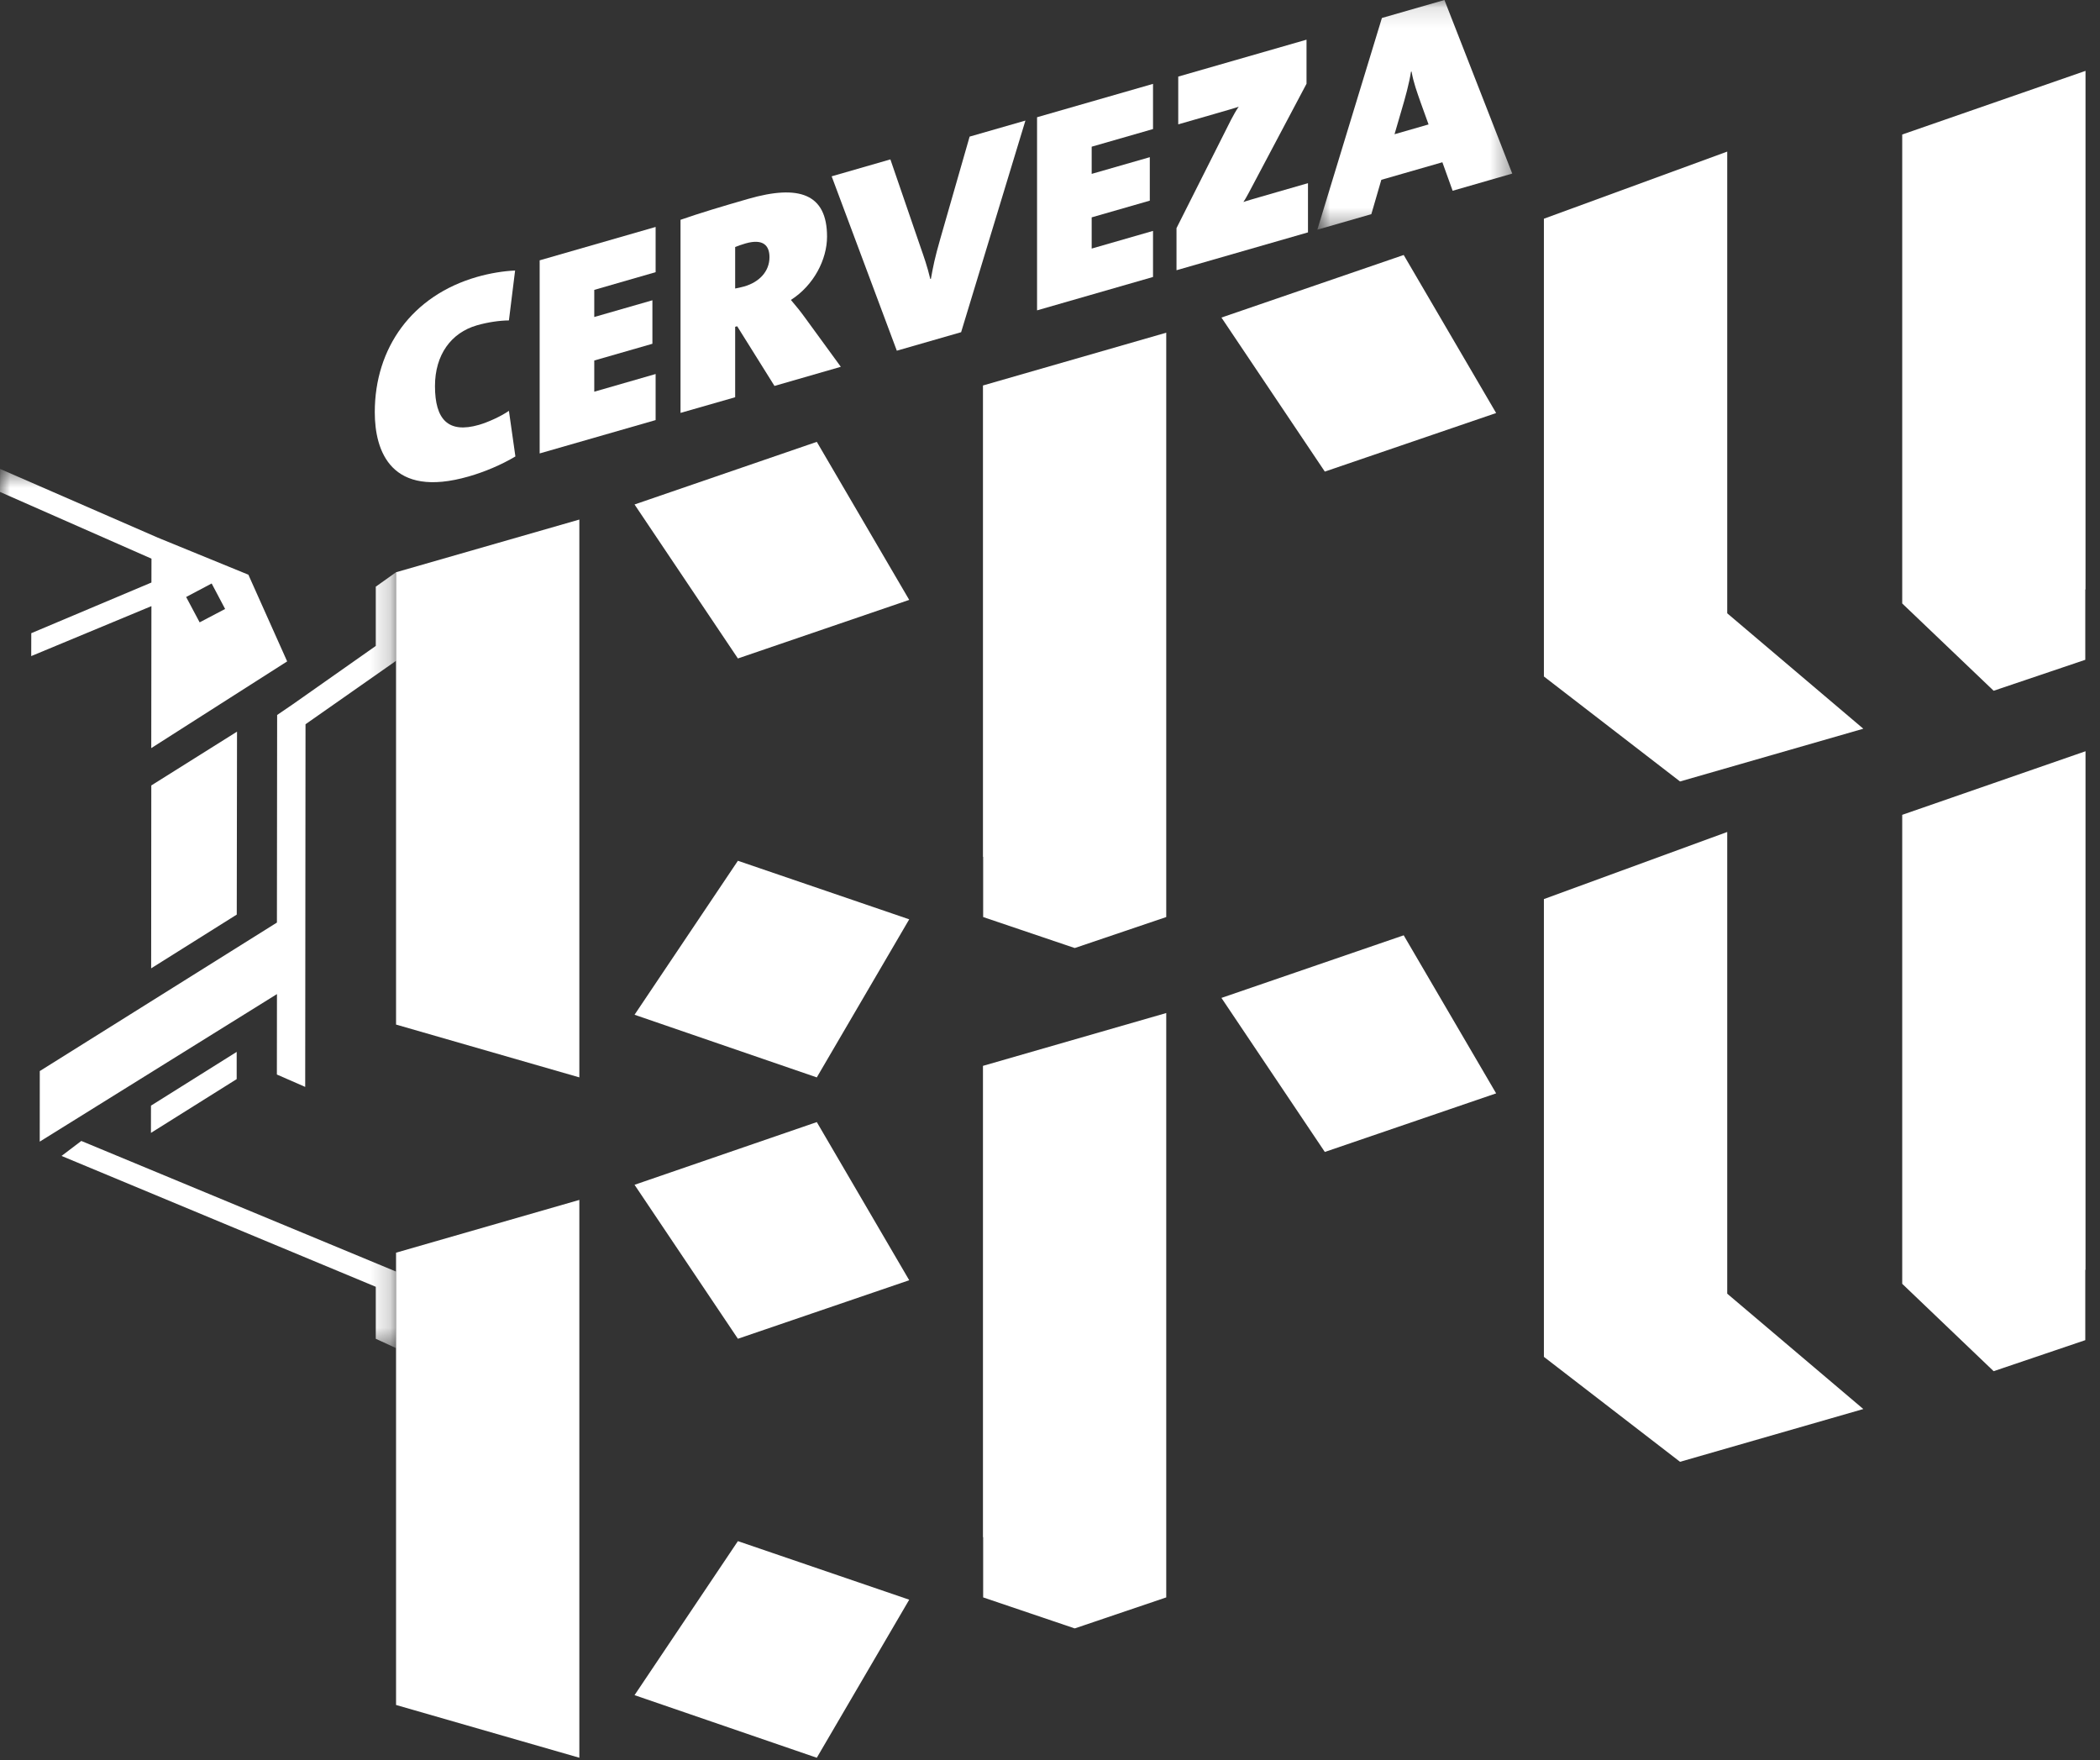
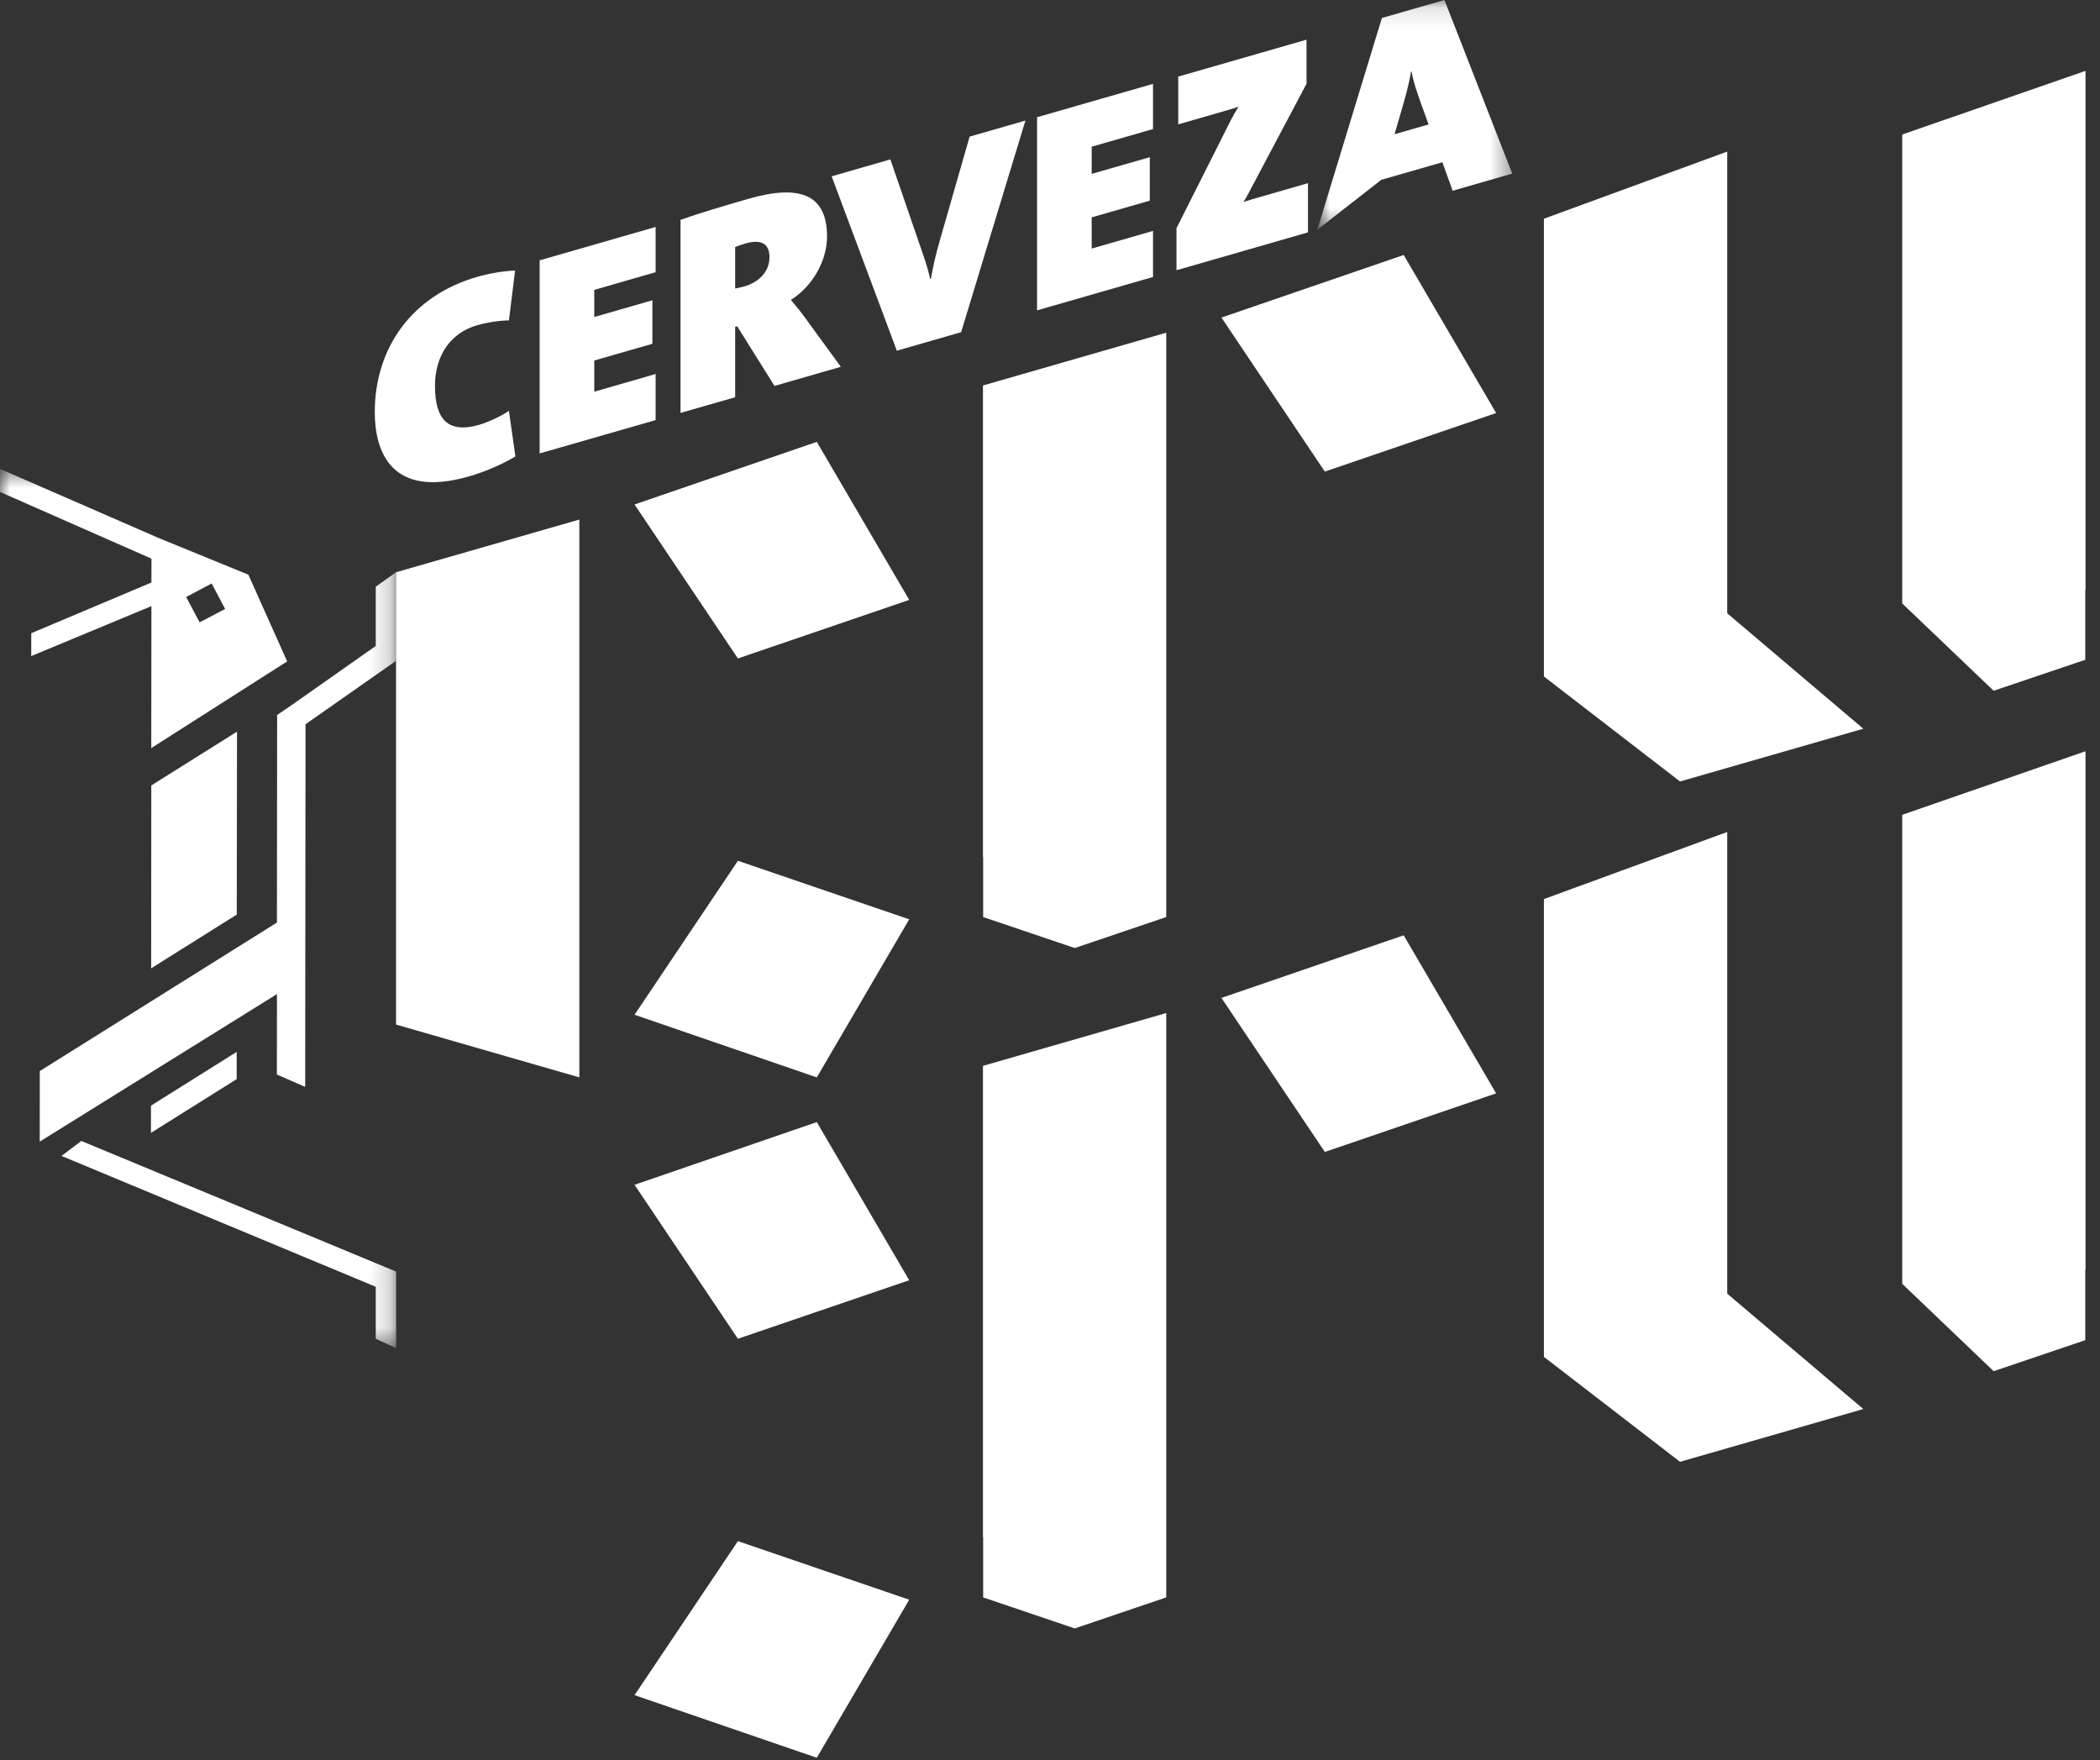
<svg xmlns="http://www.w3.org/2000/svg" xmlns:xlink="http://www.w3.org/1999/xlink" width="105" height="88" viewBox="0 0 105 88" version="1.1">
  <rect x="0" y="0" width="105" height="88" fill="#333333" stroke="none" />
  <title>logo</title>
  <desc>Created with Sketch.</desc>
  <defs>
    <polygon id="path-1" points="10.612 0.122 0.866 0.122 0.866 11.606 10.612 11.606 10.612 0.122" />
    <polygon id="path-3" points="0 0.565 0 44.522 19.807 44.522 19.807 0.565 4.06575815e-20 0.565" />
  </defs>
  <g id="Page-1" stroke="none" stroke-width="1" fill="none" fill-rule="evenodd">
    <g id="logo" transform="translate(0, -1)">
      <polygon id="Fill-1" fill="#FFF" points="95.111 41.737 95.111 57.834 95.111 62.174 95.111 65.183 99.679 69.549 99.687 69.549 99.691 69.549 104.264 68 104.264 64.484 104.276 64.484 104.276 38.558" />
      <polygon id="Fill-2" fill="#FFF" points="86.361 42.594 77.195 45.949 77.195 68.835 84.002 74.082 93.166 71.444 86.361 65.676" />
      <polygon id="Fill-3" fill="#FFF" points="95.111 7.725 95.111 23.82 95.111 28.159 95.111 31.17 99.679 35.531 99.687 35.531 99.691 35.531 104.264 33.986 104.264 30.471 104.276 30.471 104.276 4.543" />
      <polygon id="Fill-4" fill="#FFF" points="86.361 8.579 77.195 11.935 77.195 34.82 84.002 40.069 93.166 37.432 86.361 31.661" />
      <polygon id="Fill-5" fill="#FFF" points="49.148 43.838 49.158 43.838 49.158 46.847 53.733 48.395 53.736 48.38 53.742 48.395 58.312 46.847 58.312 43.838 58.312 34.808 58.312 17.633 49.148 20.272" />
      <polygon id="Fill-6" fill="#FFF" points="61.072 16.876 66.241 24.577 74.807 21.649 70.185 13.748" />
      <polygon id="Fill-7" fill="#FFF" points="19.803 31.528 19.803 50.306 19.803 52.223 28.967 54.863 28.967 50.306 28.967 31.528 28.967 26.975 19.803 29.609" />
      <polygon id="Fill-8" fill="#FFF" points="31.727 26.221 36.895 33.919 45.461 30.991 40.84 23.09" />
      <polygon id="Fill-9" fill="#FFF" points="31.727 51.732 40.84 54.864 45.461 46.961 36.895 44.034" />
      <polygon id="Fill-10" fill="#FFF" points="49.148 77.852 49.158 77.852 49.158 80.861 53.733 82.41 53.736 82.395 53.742 82.41 58.312 80.861 58.312 77.852 58.312 68.817 58.312 51.646 49.148 54.287" />
      <polygon id="Fill-11" fill="#FFF" points="61.072 50.89 66.241 58.591 74.807 55.662 70.185 47.76" />
-       <polygon id="Fill-12" fill="#FFF" points="19.803 63.627 19.803 65.543 19.803 84.32 19.803 86.239 28.967 88.877 28.967 84.32 28.967 65.543 28.967 60.989" />
      <polygon id="Fill-13" fill="#FFF" points="31.727 60.233 36.895 67.93 45.461 65.004 40.84 57.098" />
      <polygon id="Fill-14" fill="#FFF" points="31.727 85.748 40.84 88.878 45.461 80.976 36.895 78.048" />
      <g id="Group-33" transform="translate(0, 0.878)">
        <path d="M23.436,23.942 C19.545,25.061 18.739,22.676 18.739,20.729 C18.739,17.511 20.602,14.901 23.846,13.968 C24.492,13.782 25.182,13.671 25.755,13.647 L25.446,16.141 C24.975,16.146 24.403,16.227 23.846,16.386 C22.555,16.758 21.749,17.862 21.749,19.422 C21.749,21.096 22.408,21.807 23.95,21.362 C24.373,21.24 25.036,20.948 25.446,20.661 L25.77,22.942 C25.079,23.355 24.229,23.715 23.436,23.942" id="Fill-15" fill="#FFF" />
        <polygon id="Fill-17" fill="#FFF" points="26.983 22.791 26.983 13.137 32.781 11.468 32.781 13.729 29.713 14.614 29.713 15.97 32.62 15.134 32.62 17.309 29.713 18.145 29.713 19.705 32.781 18.821 32.781 21.124" />
        <path d="M37.272,12.294 C37.096,12.345 36.844,12.431 36.758,12.472 L36.758,14.546 C36.859,14.53 37.065,14.483 37.212,14.443 C37.961,14.227 38.474,13.694 38.474,12.979 C38.474,12.405 38.167,12.037 37.272,12.294 L37.272,12.294 Z M38.724,19.416 L36.859,16.433 L36.758,16.46 L36.758,19.982 L34.026,20.765 L34.026,11.111 C34.953,10.786 36.169,10.421 37.417,10.063 C39.943,9.336 41.352,9.803 41.352,11.95 C41.352,13.095 40.691,14.386 39.545,15.117 C39.81,15.425 40.044,15.716 40.264,16.023 L42.041,18.46 L38.724,19.416 Z" id="Fill-19" fill="#FFF" />
        <path d="M48.056,16.73 L44.841,17.655 L41.583,8.937 L44.519,8.091 L46.031,12.492 C46.194,12.959 46.369,13.452 46.514,14.069 L46.545,14.062 C46.661,13.426 46.735,13.034 47.013,12.066 L48.481,6.952 L51.271,6.15 L48.056,16.73 Z" id="Fill-21" fill="#FFF" />
        <polygon id="Fill-23" fill="#FFF" points="51.853 15.638 51.853 5.983 57.651 4.315 57.651 6.574 54.584 7.456 54.584 8.815 57.49 7.98 57.49 10.153 54.584 10.989 54.584 12.549 57.651 11.666 57.651 13.969" />
        <path d="M58.825,13.632 L58.825,11.528 L61.553,6.109 C61.671,5.888 61.789,5.668 61.935,5.455 C61.773,5.516 61.596,5.566 60.686,5.829 L58.912,6.339 L58.912,3.951 L65.326,2.106 L65.326,4.309 L62.449,9.741 C62.361,9.896 62.288,10.047 62.17,10.221 C62.316,10.167 62.713,10.053 63.828,9.732 L65.399,9.279 L65.399,11.74 L58.825,13.632 Z" id="Fill-25" fill="#FFF" />
        <g id="Group-29" transform="translate(65, 0)">
          <mask id="mask-2" fill="#fff">
            <use xlink:href="#path-1" />
          </mask>
-           <path d="M6.031,5.242 C5.855,4.734 5.679,4.271 5.578,3.699 L5.549,3.708 C5.46,4.291 5.268,4.989 5.063,5.678 L4.726,6.833 L6.428,6.343 L6.031,5.242 Z M7.632,9.659 L7.119,8.234 L4.066,9.112 L3.567,10.829 L0.866,11.606 L4.095,1.021 L7.222,0.122 L10.612,8.8 L7.632,9.659 Z" id="Fill-27" fill="#FFF" mask="url(#mask-2)" />
+           <path d="M6.031,5.242 C5.855,4.734 5.679,4.271 5.578,3.699 L5.549,3.708 C5.46,4.291 5.268,4.989 5.063,5.678 L4.726,6.833 L6.428,6.343 L6.031,5.242 Z M7.632,9.659 L7.119,8.234 L4.066,9.112 L0.866,11.606 L4.095,1.021 L7.222,0.122 L10.612,8.8 L7.632,9.659 Z" id="Fill-27" fill="#FFF" mask="url(#mask-2)" />
        </g>
        <g id="Group-32" transform="translate(0, 23)">
          <mask id="mask-4" fill="#fff">
            <use xlink:href="#path-3" />
          </mask>
          <path d="M19.807,44.522 L19.807,41.895 L19.807,41.313 L19.807,40.695 L4.065,34.163 L3.077,34.912 L18.789,41.454 L18.789,44.054 L19.807,44.522 Z M11.256,7.567 L10.583,6.293 L9.307,6.968 L9.982,8.236 L11.256,7.567 Z M12.419,5.854 L14.358,10.188 L7.563,14.523 L7.571,7.425 L1.561,9.923 L1.564,8.778 L7.571,6.245 L7.574,5.052 L-0,1.716 L0.004,0.565 L7.894,4.003 L12.419,5.854 Z M15.26,31.461 L15.276,13.33 L19.807,10.156 L19.807,10.118 L19.807,8.673 L19.807,5.727 L18.789,6.452 L18.789,9.415 L14.648,12.327 L13.857,12.867 L13.846,23.245 L1.989,30.669 L1.987,34.197 L13.848,26.821 L13.844,30.842 L15.26,31.461 Z M11.851,13.7 L7.565,16.39 L7.558,25.533 L11.838,22.846 L11.851,13.7 Z M11.834,29.711 L11.834,31.072 L7.547,33.76 L7.549,32.398 L11.834,29.711 Z" id="Fill-30" fill="#FFF" mask="url(#mask-4)" />
        </g>
      </g>
    </g>
  </g>
</svg>